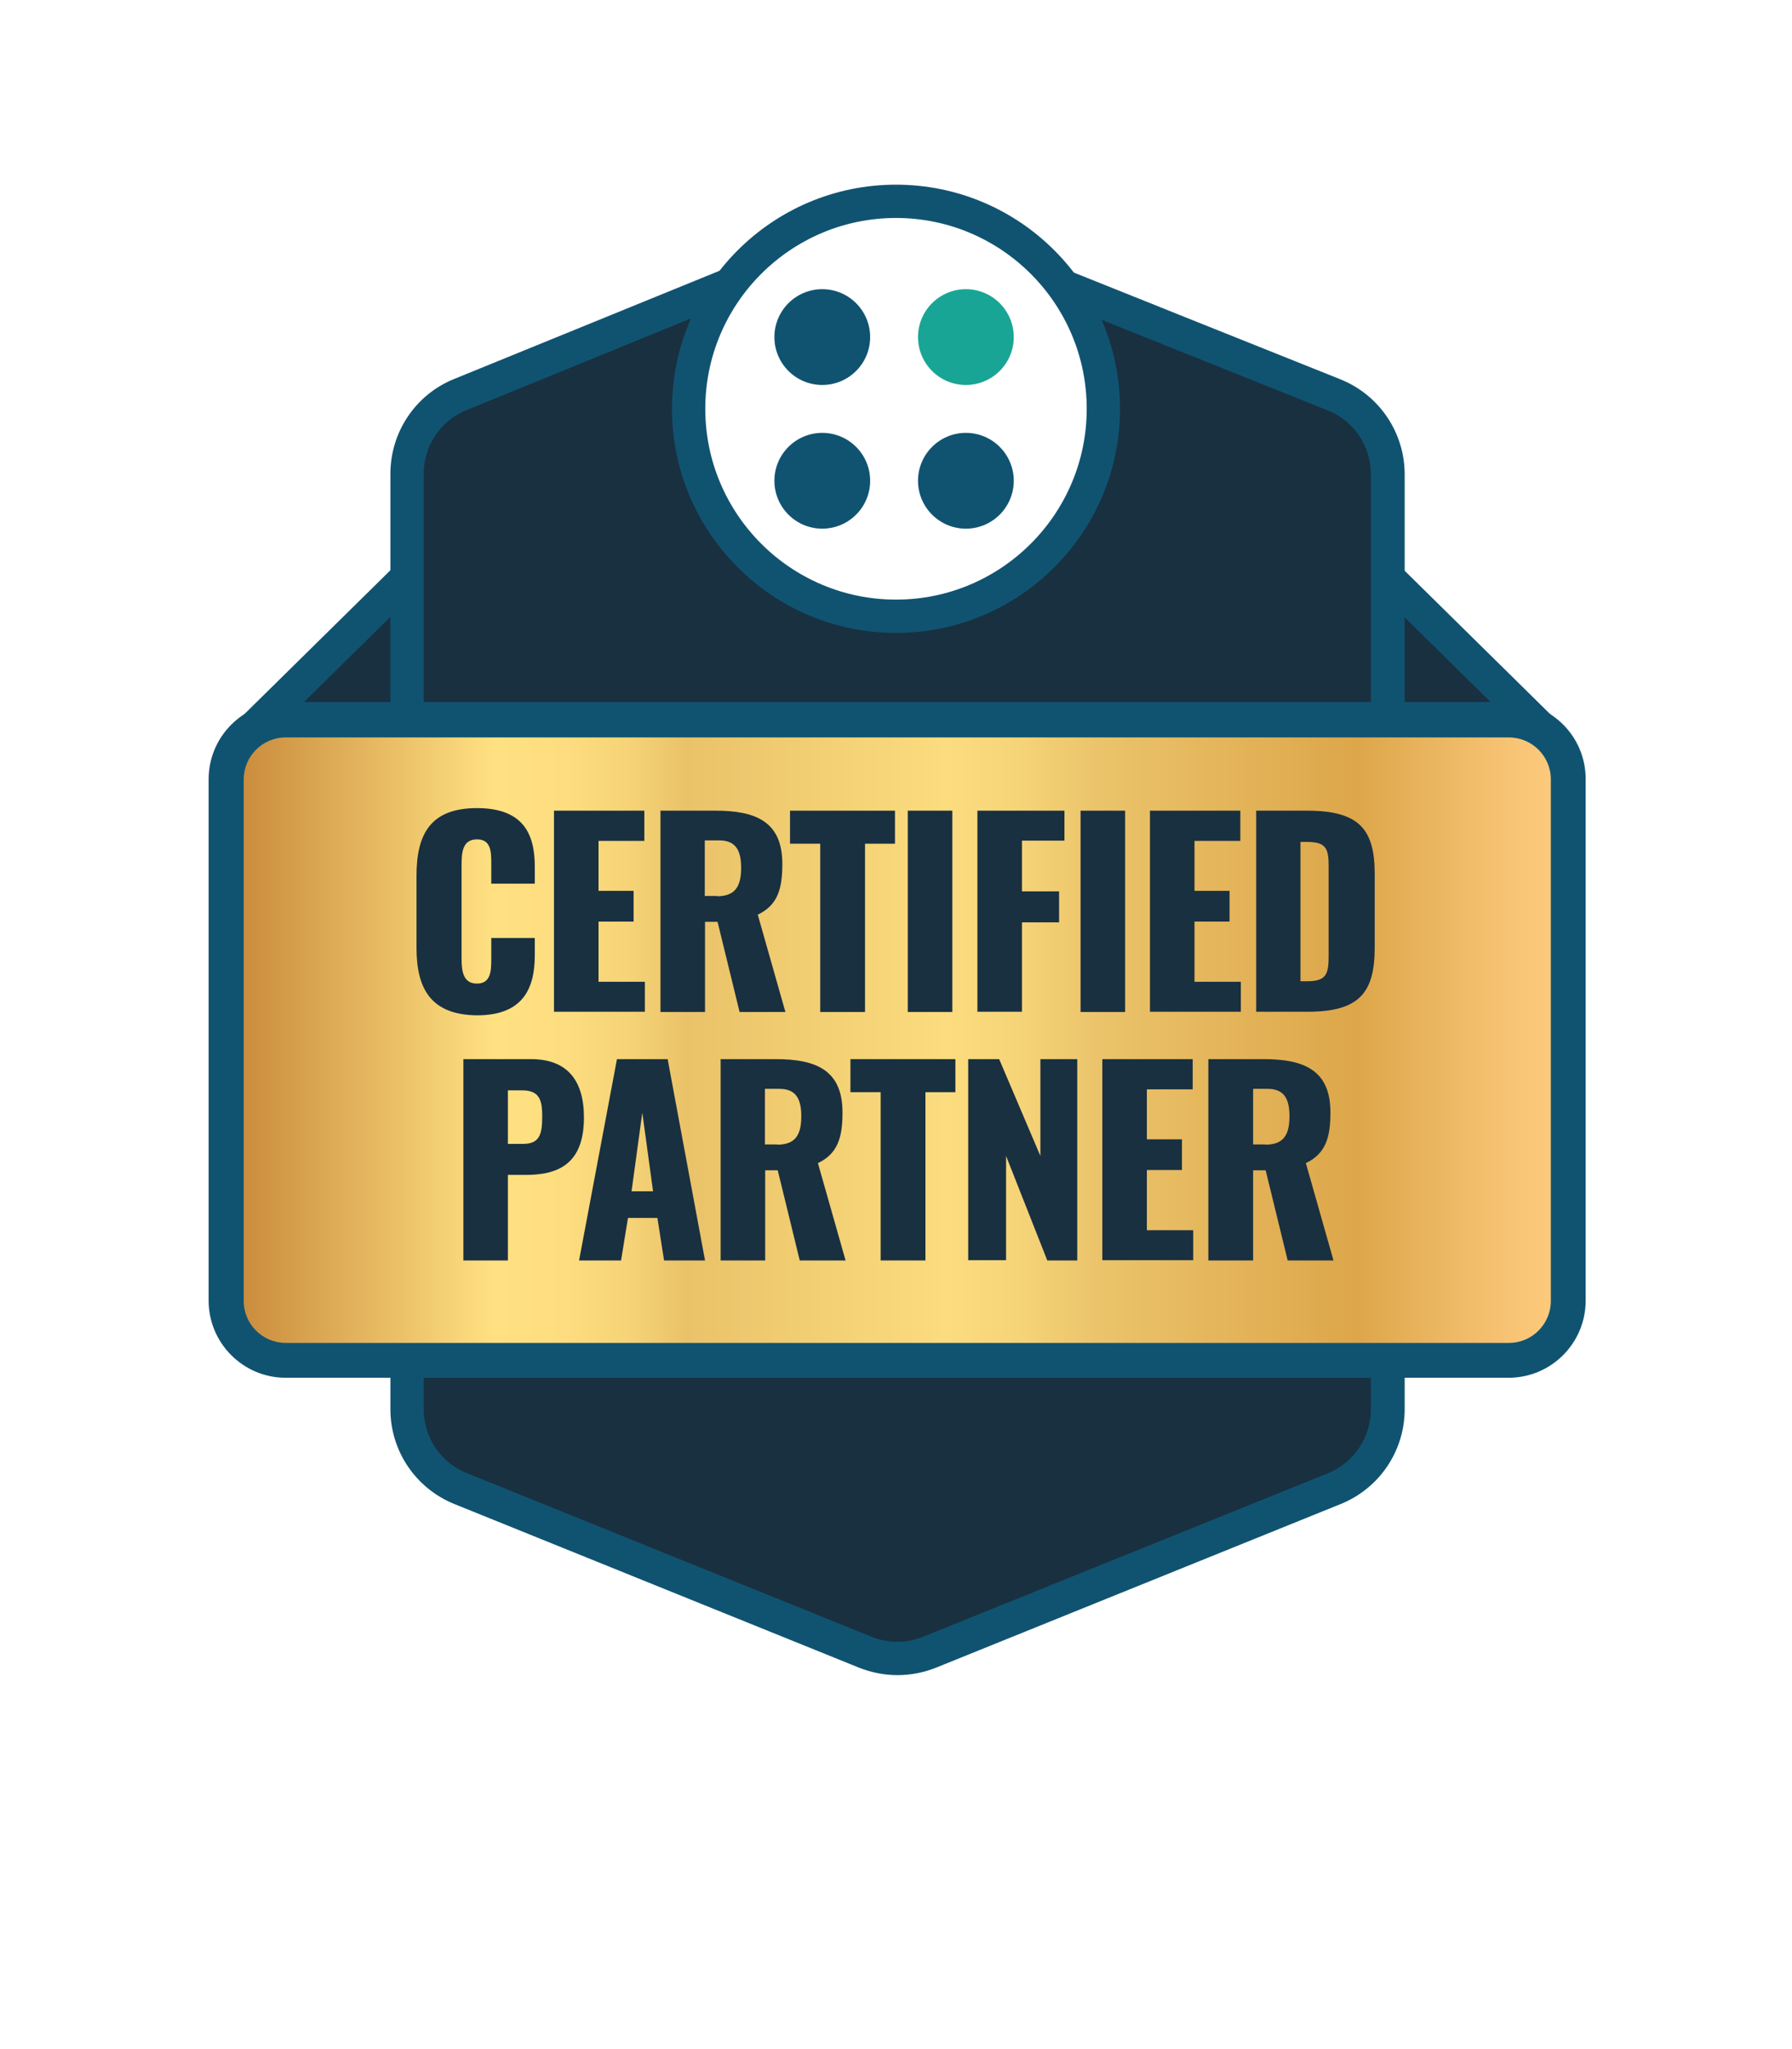
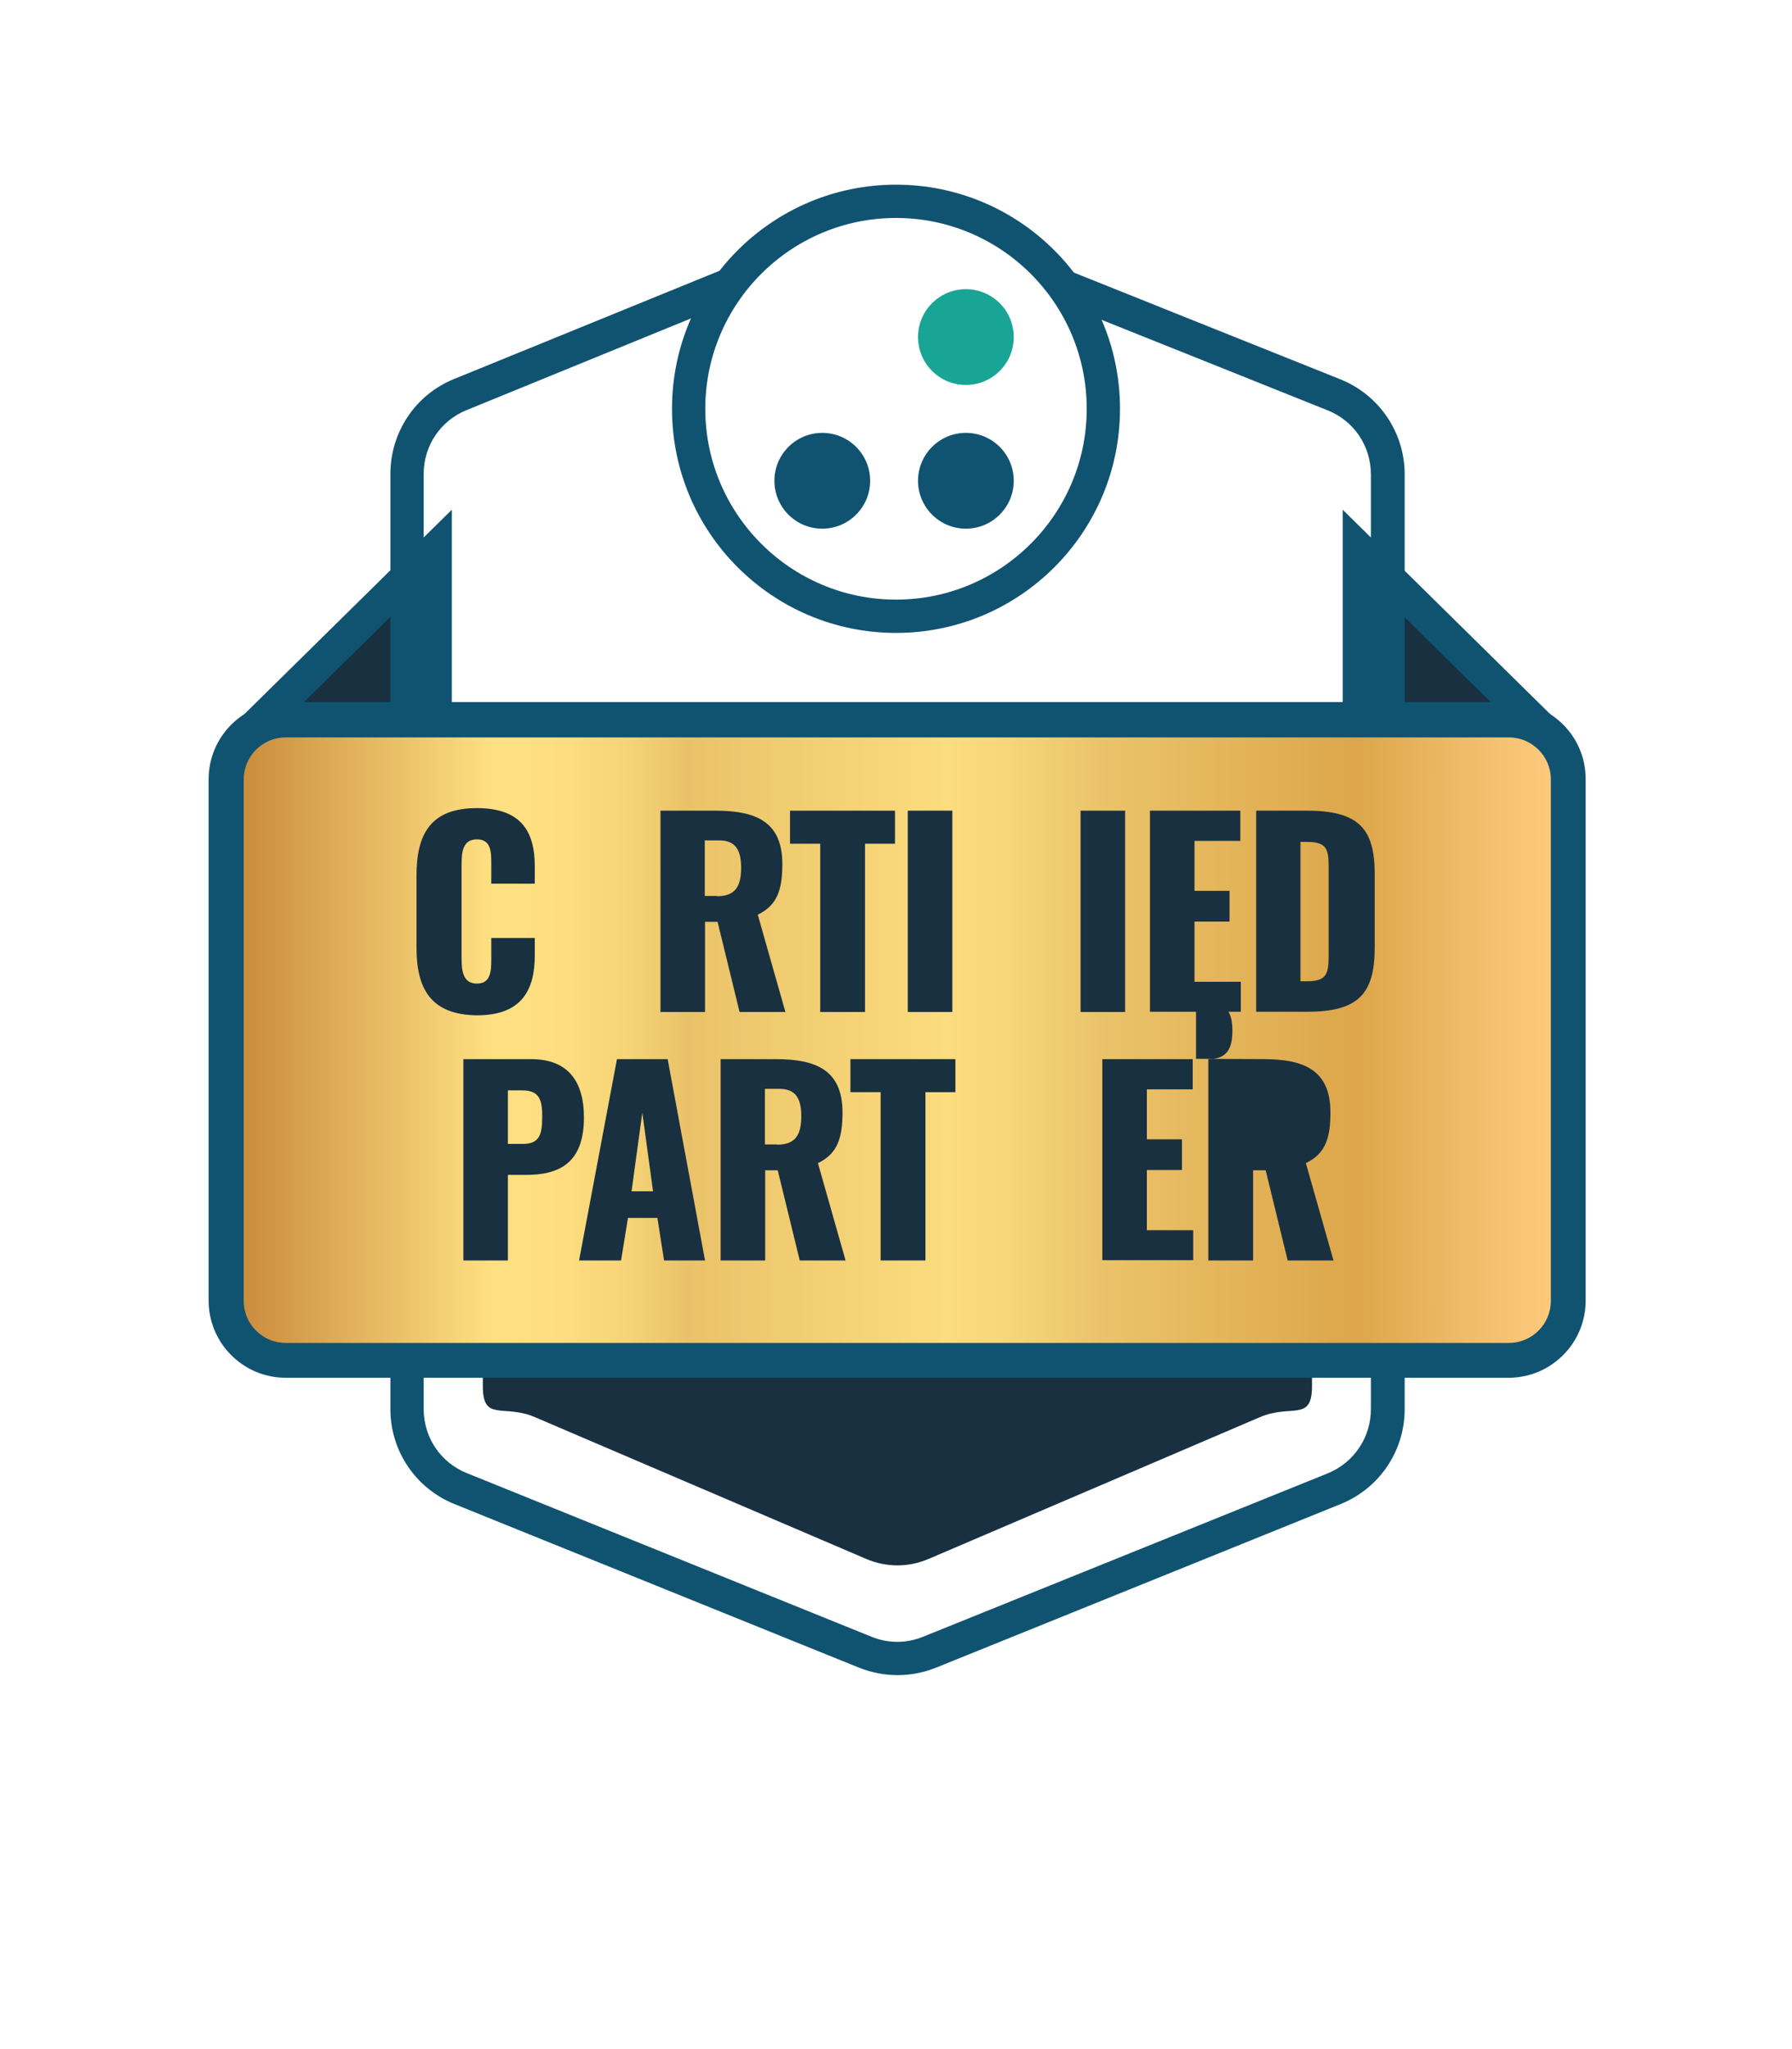
<svg xmlns="http://www.w3.org/2000/svg" xmlns:xlink="http://www.w3.org/1999/xlink" x="0px" y="0px" viewBox="0 0 700 800" style="enable-background:new 0 0 700 800;" xml:space="preserve">
  <style type="text/css">	.st0{fill:#193040;}	.st1{fill:#105371;}	.st2{opacity:0.5;}	.st3{fill:#FFFFFF;}	.st4{fill:url(#SVGID_00000081631326364702207720000012921402859537546638_);}	.st5{fill:#19A595;}</style>
  <g id="Outline" />
  <g id="Base_Shape" />
  <g id="Dot_Texture" />
  <g id="Banner__x26__Elements" />
  <g id="Text__x26__Logo">
    <g>
      <polygon class="st0" points="101.5,282 170,214.5 170,329.5   " />
      <path class="st1" d="M163.5,230v87.1l-51.9-36L163.5,230 M176.5,199l-85.2,83.9l85.2,59.1V199L176.5,199z" />
    </g>
    <g>
      <polygon class="st0" points="531,214.5 599.5,282 531,329.5   " />
      <path class="st1" d="M537.5,230l51.9,51.1l-51.9,36V230 M524.5,199v143l85.2-59.1L524.5,199L524.5,199z" />
    </g>
    <g>
-       <path class="st0" d="M350.5,647.5c-4.3,0-8.5-0.8-12.5-2.4l-158.1-63.9c-12.7-5.1-20.9-17.3-20.9-31V185c0-13.6,8.2-25.8,20.8-31   L336,90.3c4-1.6,8.3-2.5,12.6-2.5c4.3,0,8.5,0.8,12.4,2.4l159.9,64c12.8,5.1,21,17.3,21,31v365c0,13.7-8.2,25.9-20.9,31L363,645.1   C359,646.7,354.8,647.5,350.5,647.5z" />
      <path class="st1" d="M348.7,94.3L348.7,94.3c3.4,0,6.8,0.6,10,1.9l159.9,64c10.3,4.1,16.9,13.9,16.9,25v365c0,11-6.6,20.8-16.8,25   L360.6,639c-3.2,1.3-6.6,2-10.1,2s-6.9-0.7-10.1-2l-158.1-63.9c-10.2-4.1-16.8-13.9-16.8-25V185c0-11,6.6-20.8,16.8-24.9   l156.2-63.8C341.7,94.9,345.1,94.3,348.7,94.3 M348.7,81.3c-5.1,0-10.3,1-15.1,3L177.3,148c-15,6.1-24.8,20.7-24.8,37v365.2   c0,16.3,9.9,30.9,25,37l158.1,63.9c4.8,1.9,9.9,2.9,15,2.9s10.2-1,15-2.9l158.1-63.9c15.1-6.1,25-20.7,25-37v-365   c0-16.3-9.9-31-25.1-37.1l-159.9-64C358.7,82.2,353.7,81.3,348.7,81.3L348.7,81.3z" />
    </g>
    <g class="st2">
      <defs>
        <path id="SVGID_1_" class="st2" d="M535.5,550.2v-365c0-11.1-6.6-20.9-16.9-25l-159.9-64c-3.2-1.3-6.6-1.9-10-1.9    c-3.5,0-6.9,0.7-10.2,2L182.3,160c-10.2,4.2-16.8,13.9-16.8,24.9v365.2c0,11,6.6,20.8,16.8,25L340.4,639c3.2,1.3,6.6,2,10.1,2    c3.5,0,6.9-0.7,10.1-2l158.1-63.9C528.9,571,535.5,561.2,535.5,550.2z" />
      </defs>
      <clipPath id="SVGID_00000139279446228745823320000005155947761663380105_">
        <use xlink:href="#SVGID_1_" style="overflow:visible;" />
      </clipPath>
      <g transform="matrix(1 2.980232e-08 -2.980232e-08 1 0 -3.051758e-05)" style="clip-path:url(#SVGID_00000139279446228745823320000005155947761663380105_);">
        <image style="overflow:visible;" width="1027" height="760" transform="matrix(-0.535 0.205 -0.205 -0.535 667.97 337.772)">			</image>
      </g>
    </g>
    <g>
      <path class="st0" d="M208.8,371.9l127.8-55.2c7.8-3.4,16.6-3.4,24.5-0.1L492,372c12.4,5.3,20.5,18,20.5,32.1v137.1   c0,14.1-8.1,6.8-20.4,12.1l-129.3,55.3c-7.9,3.4-16.6,3.4-24.5,0l-129.3-55.3c-12.3-5.3-20.4,2-20.4-12.1V404   C188.5,389.9,196.5,377.2,208.8,371.9z" />
    </g>
    <g>
      <circle class="st3" cx="350" cy="159.6" r="81" />
      <path class="st1" d="M350,85.1c41.1,0,74.5,33.4,74.5,74.5s-33.4,74.5-74.5,74.5s-74.5-33.4-74.5-74.5S308.9,85.1,350,85.1    M350,72.1c-48.3,0-87.5,39.2-87.5,87.5s39.2,87.5,87.5,87.5s87.5-39.2,87.5-87.5S398.3,72.1,350,72.1L350,72.1z" />
    </g>
    <g>
      <linearGradient id="SVGID_00000075122391687988409380000008537600705170334856_" gradientUnits="userSpaceOnUse" x1="88.375" y1="406.068" x2="612.625" y2="406.068">
        <stop offset="0" style="stop-color:#C78739" />
        <stop offset="0.2" style="stop-color:#FFE182" />
        <stop offset="0.253" style="stop-color:#FDDD7F" />
        <stop offset="0.301" style="stop-color:#F5D376" />
        <stop offset="0.343" style="stop-color:#EAC269" />
        <stop offset="0.537" style="stop-color:#FBDC7E" />
        <stop offset="0.582" style="stop-color:#F7D67A" />
        <stop offset="0.638" style="stop-color:#EDC76D" />
        <stop offset="0.646" style="stop-color:#EBC46B" />
        <stop offset="0.842" style="stop-color:#DDA64A" />
        <stop offset="0.94" style="stop-color:#F4C06F" />
        <stop offset="1" style="stop-color:#FFCC80" />
      </linearGradient>
      <path style="fill:url(#SVGID_00000075122391687988409380000008537600705170334856_);" d="M111.6,531.1   c-12.8,0-23.3-10.4-23.3-23.3V304.3c0-12.8,10.4-23.3,23.3-23.3h477.7c12.8,0,23.3,10.4,23.3,23.3v203.6   c0,12.8-10.4,23.3-23.3,23.3H111.6z" />
      <path class="st1" d="M589.4,287.9c9,0,16.4,7.3,16.4,16.4v203.6c0,9-7.3,16.4-16.4,16.4H111.6c-9,0-16.4-7.3-16.4-16.4V304.3   c0-9,7.3-16.4,16.4-16.4H589.4 M589.4,274.1H111.6c-16.6,0-30.1,13.5-30.1,30.1v203.6c0,16.6,13.5,30.1,30.1,30.1h477.7   c16.6,0,30.1-13.5,30.1-30.1V304.3C619.5,287.6,606,274.1,589.4,274.1L589.4,274.1z" />
    </g>
    <g>
      <circle class="st1" cx="377.3" cy="187.7" r="18.7" />
      <circle class="st1" cx="321.2" cy="187.7" r="18.7" />
      <circle class="st5" cx="377.3" cy="131.6" r="18.7" />
-       <circle class="st1" cx="321.2" cy="131.6" r="18.7" />
    </g>
    <g>
      <path class="st0" d="M162.7,370.1v-28.3c0-16.3,5.6-26.3,23.6-26.3c17.4,0,22.6,9.3,22.6,22.7v6.8h-17v-7.9c0-4.6-0.1-9.4-5.6-9.4   s-6,4.9-6,9.7v37c0,5.3,0.9,9.6,6,9.6c5.4,0,5.6-4.8,5.6-9.6v-8.2h17v6.8c0,13.4-5,23.4-22.6,23.4   C168.3,396.2,162.7,386,162.7,370.1z" />
-       <path class="st0" d="M216.4,316.5h35.3v11.8h-17.9v19.5h13.7v12h-13.7v23.5h18.1v11.7h-35.5V316.5z" />
      <path class="st0" d="M257.9,316.5h21.6c15.8,0,26.1,4.3,26.1,20.8c0,9.7-1.8,16.1-9.6,19.8l10.8,38h-17.9l-8.6-35.2h-4.9v35.2   h-17.4V316.5z M280.1,349.9c7.3,0,9.4-4.1,9.4-11.1c0-6.7-2-10.7-8.6-10.7h-5.6v21.7H280.1z" />
      <path class="st0" d="M320.4,329.4h-11.8v-12.9h41v12.9h-11.7v65.7h-17.5V329.4z" />
      <path class="st0" d="M354.7,316.5H372v78.6h-17.4V316.5z" />
-       <path class="st0" d="M381.8,316.5h34v11.7h-16.6V348h14.5v12.1h-14.5v34.9h-17.4V316.5z" />
      <path class="st0" d="M422.1,316.5h17.4v78.6h-17.4V316.5z" />
      <path class="st0" d="M449.2,316.5h35.3v11.8h-17.9v19.5h13.7v12h-13.7v23.5h18.1v11.7h-35.5V316.5z" />
      <path class="st0" d="M490.7,316.5h19.9c20.5,0,26.4,7.4,26.4,24.8v28.5c0,17.7-5.9,25.2-26.2,25.2h-20.1V316.5z M510.7,383.1   c7.9,0,8.3-3.4,8.3-10.5v-34.2c0-6.9-0.8-9.7-8.4-9.7H508v54.4H510.7z" />
      <path class="st0" d="M181,413.5h26.4c14.1,0,20.7,8.2,20.7,22.8c0,18.1-10,22.4-22.7,22.4h-7v33.4H181V413.5z M204.2,446.6   c6.4,0,7.6-3.4,7.6-10.6c0-5.9-0.7-10.3-7.7-10.3h-5.7v20.9H204.2z" />
      <path class="st0" d="M241,413.5h19.8l14.6,78.6h-16l-2.6-16.6h-11.5l-2.7,16.6h-16.4L241,413.5z M255.1,465.1l-4.2-30.7l-4.2,30.7   H255.1z" />
      <path class="st0" d="M281.4,413.5h21.6c15.8,0,26.1,4.3,26.1,20.8c0,9.7-1.8,16.1-9.6,19.8l10.8,38h-17.9l-8.6-35.2h-4.9v35.2   h-17.4V413.5z M303.6,446.9c7.3,0,9.4-4.1,9.4-11.1c0-6.7-2-10.7-8.6-10.7h-5.6v21.7H303.6z" />
      <path class="st0" d="M344,426.4h-11.8v-12.9h41v12.9h-11.7v65.7H344V426.4z" />
-       <path class="st0" d="M378.1,413.5h12.2l16.1,37.8v-37.8h14.4v78.6h-11.7L393,451.3v40.7h-14.8V413.5z" />
      <path class="st0" d="M430.6,413.5h35.3v11.8H448v19.5h13.7v12H448v23.5h18.1v11.7h-35.5V413.5z" />
-       <path class="st0" d="M472,413.5h21.6c15.8,0,26.1,4.3,26.1,20.8c0,9.7-1.8,16.1-9.6,19.8l10.8,38H503l-8.6-35.2h-4.9v35.2H472   V413.5z M494.3,446.9c7.3,0,9.4-4.1,9.4-11.1c0-6.7-2-10.7-8.6-10.7h-5.6v21.7H494.3z" />
+       <path class="st0" d="M472,413.5h21.6c15.8,0,26.1,4.3,26.1,20.8c0,9.7-1.8,16.1-9.6,19.8l10.8,38H503l-8.6-35.2h-4.9v35.2H472   V413.5z c7.3,0,9.4-4.1,9.4-11.1c0-6.7-2-10.7-8.6-10.7h-5.6v21.7H494.3z" />
    </g>
  </g>
</svg>